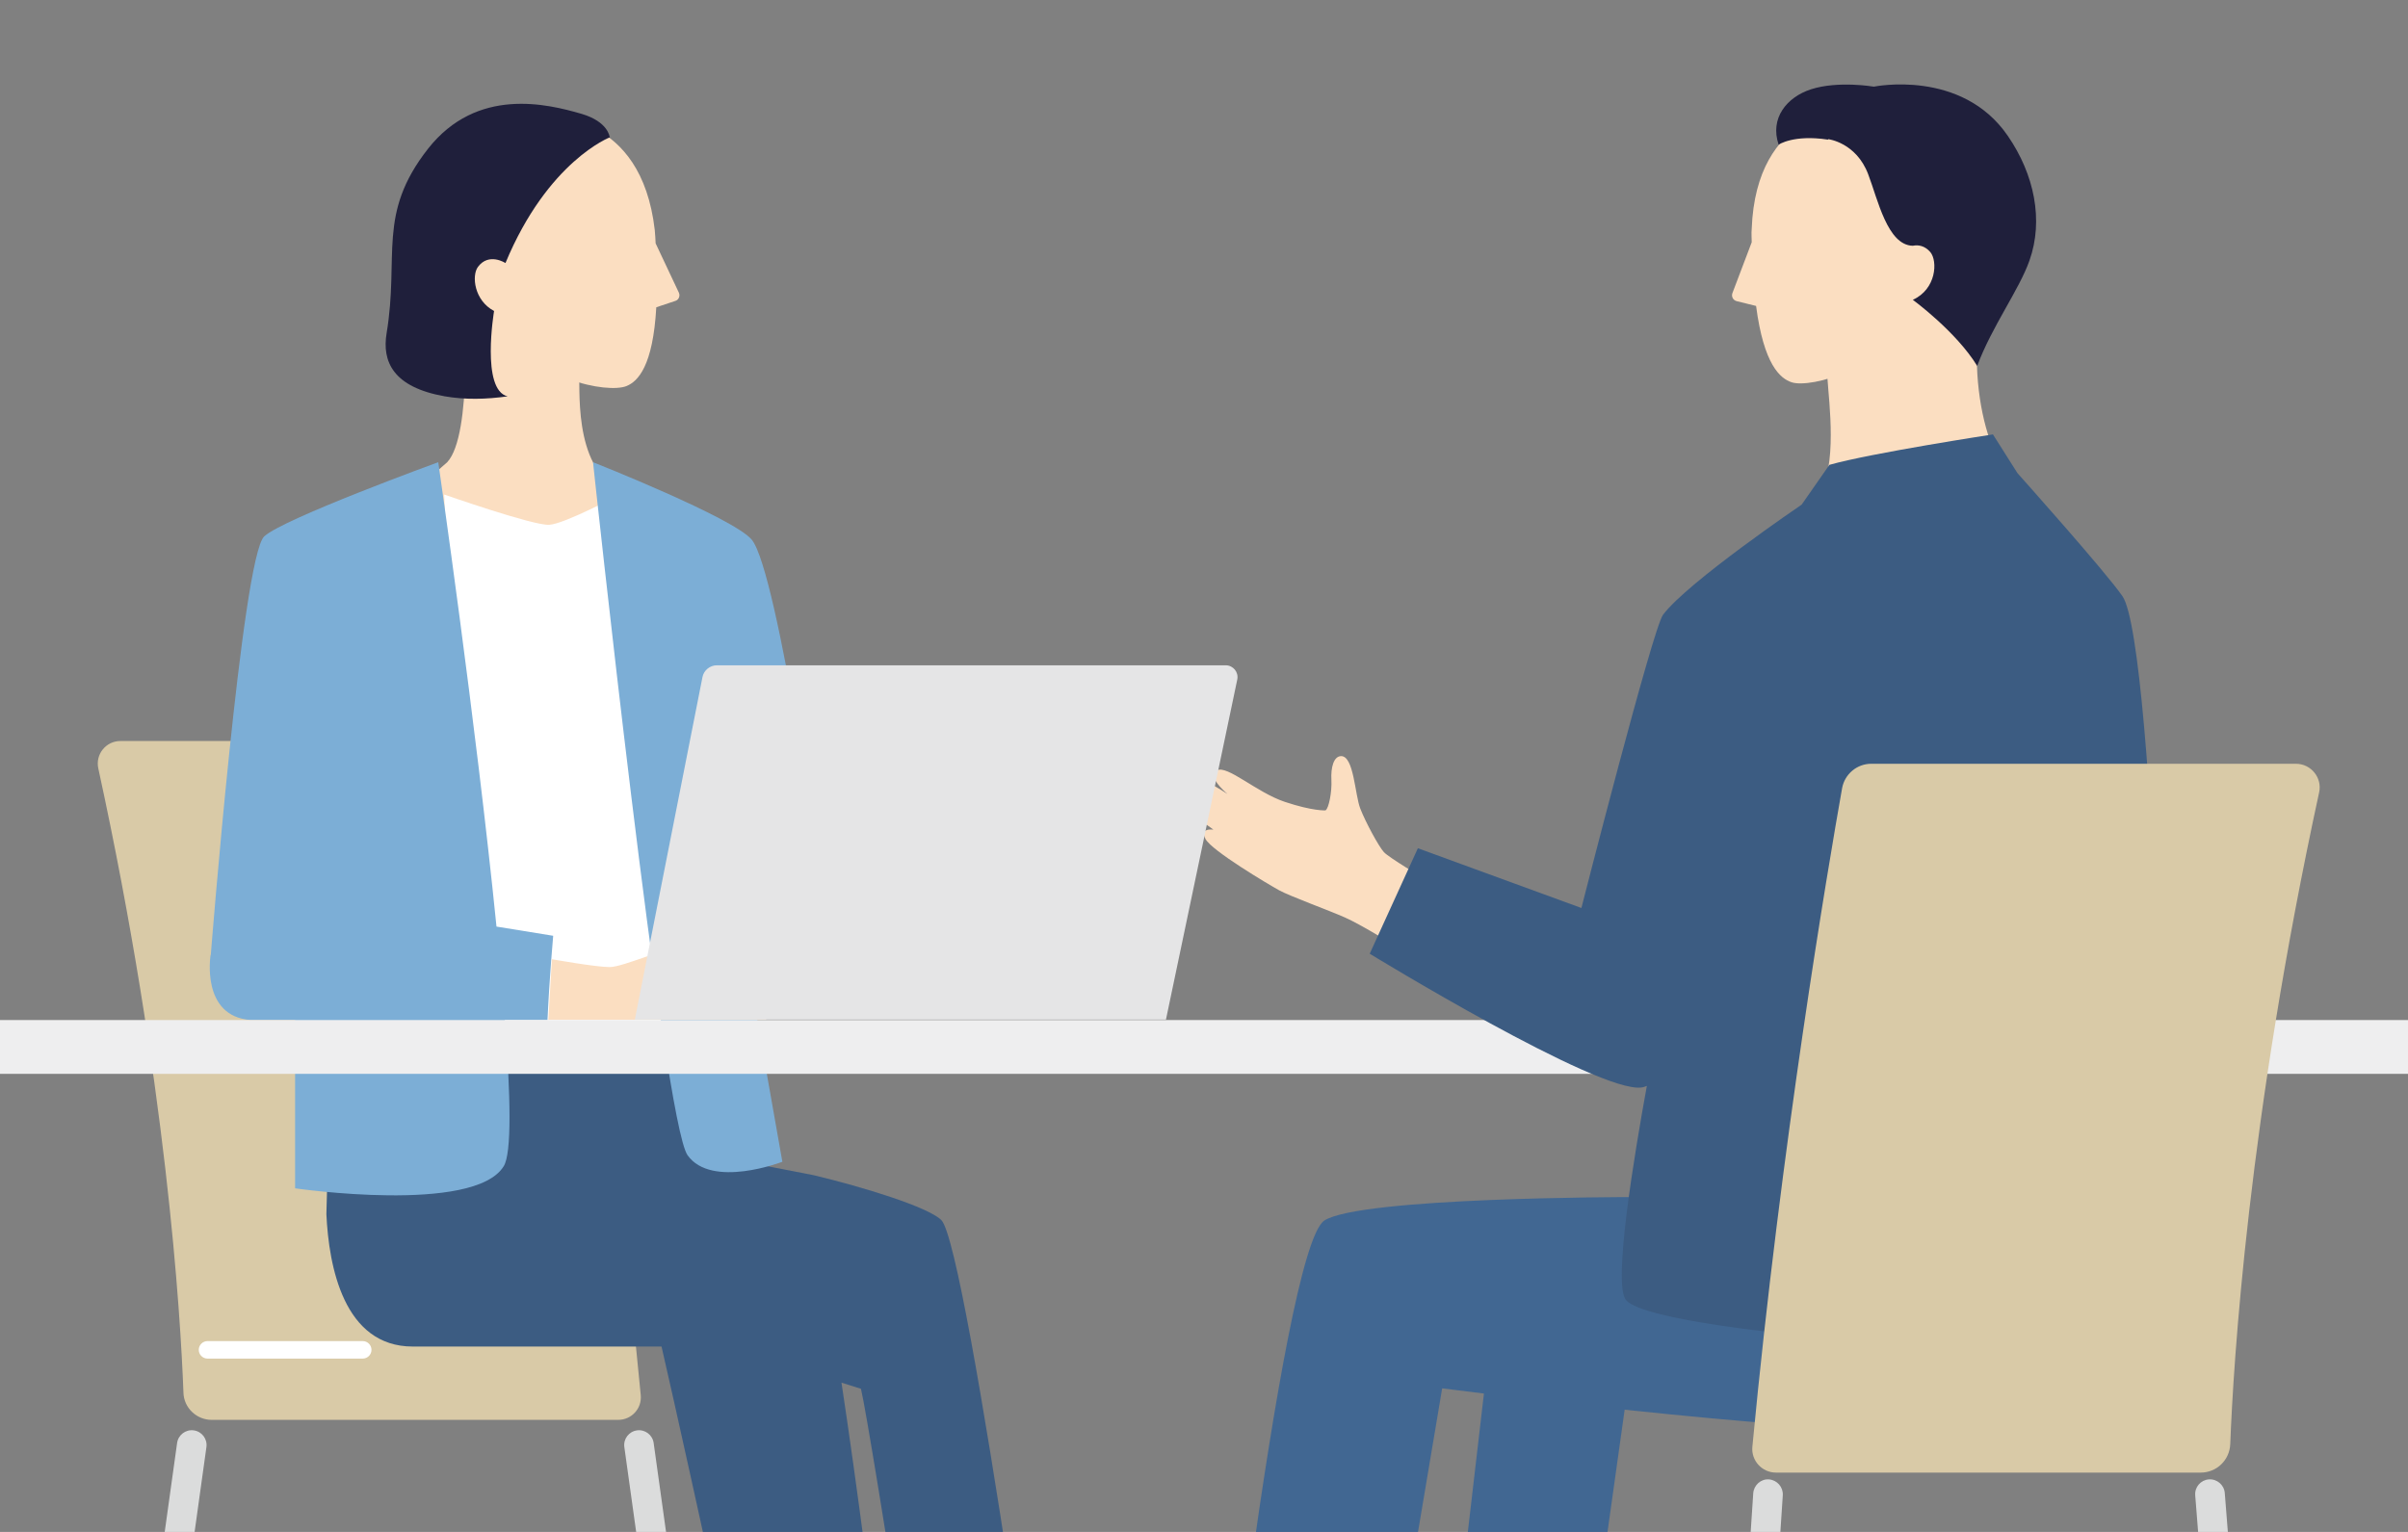
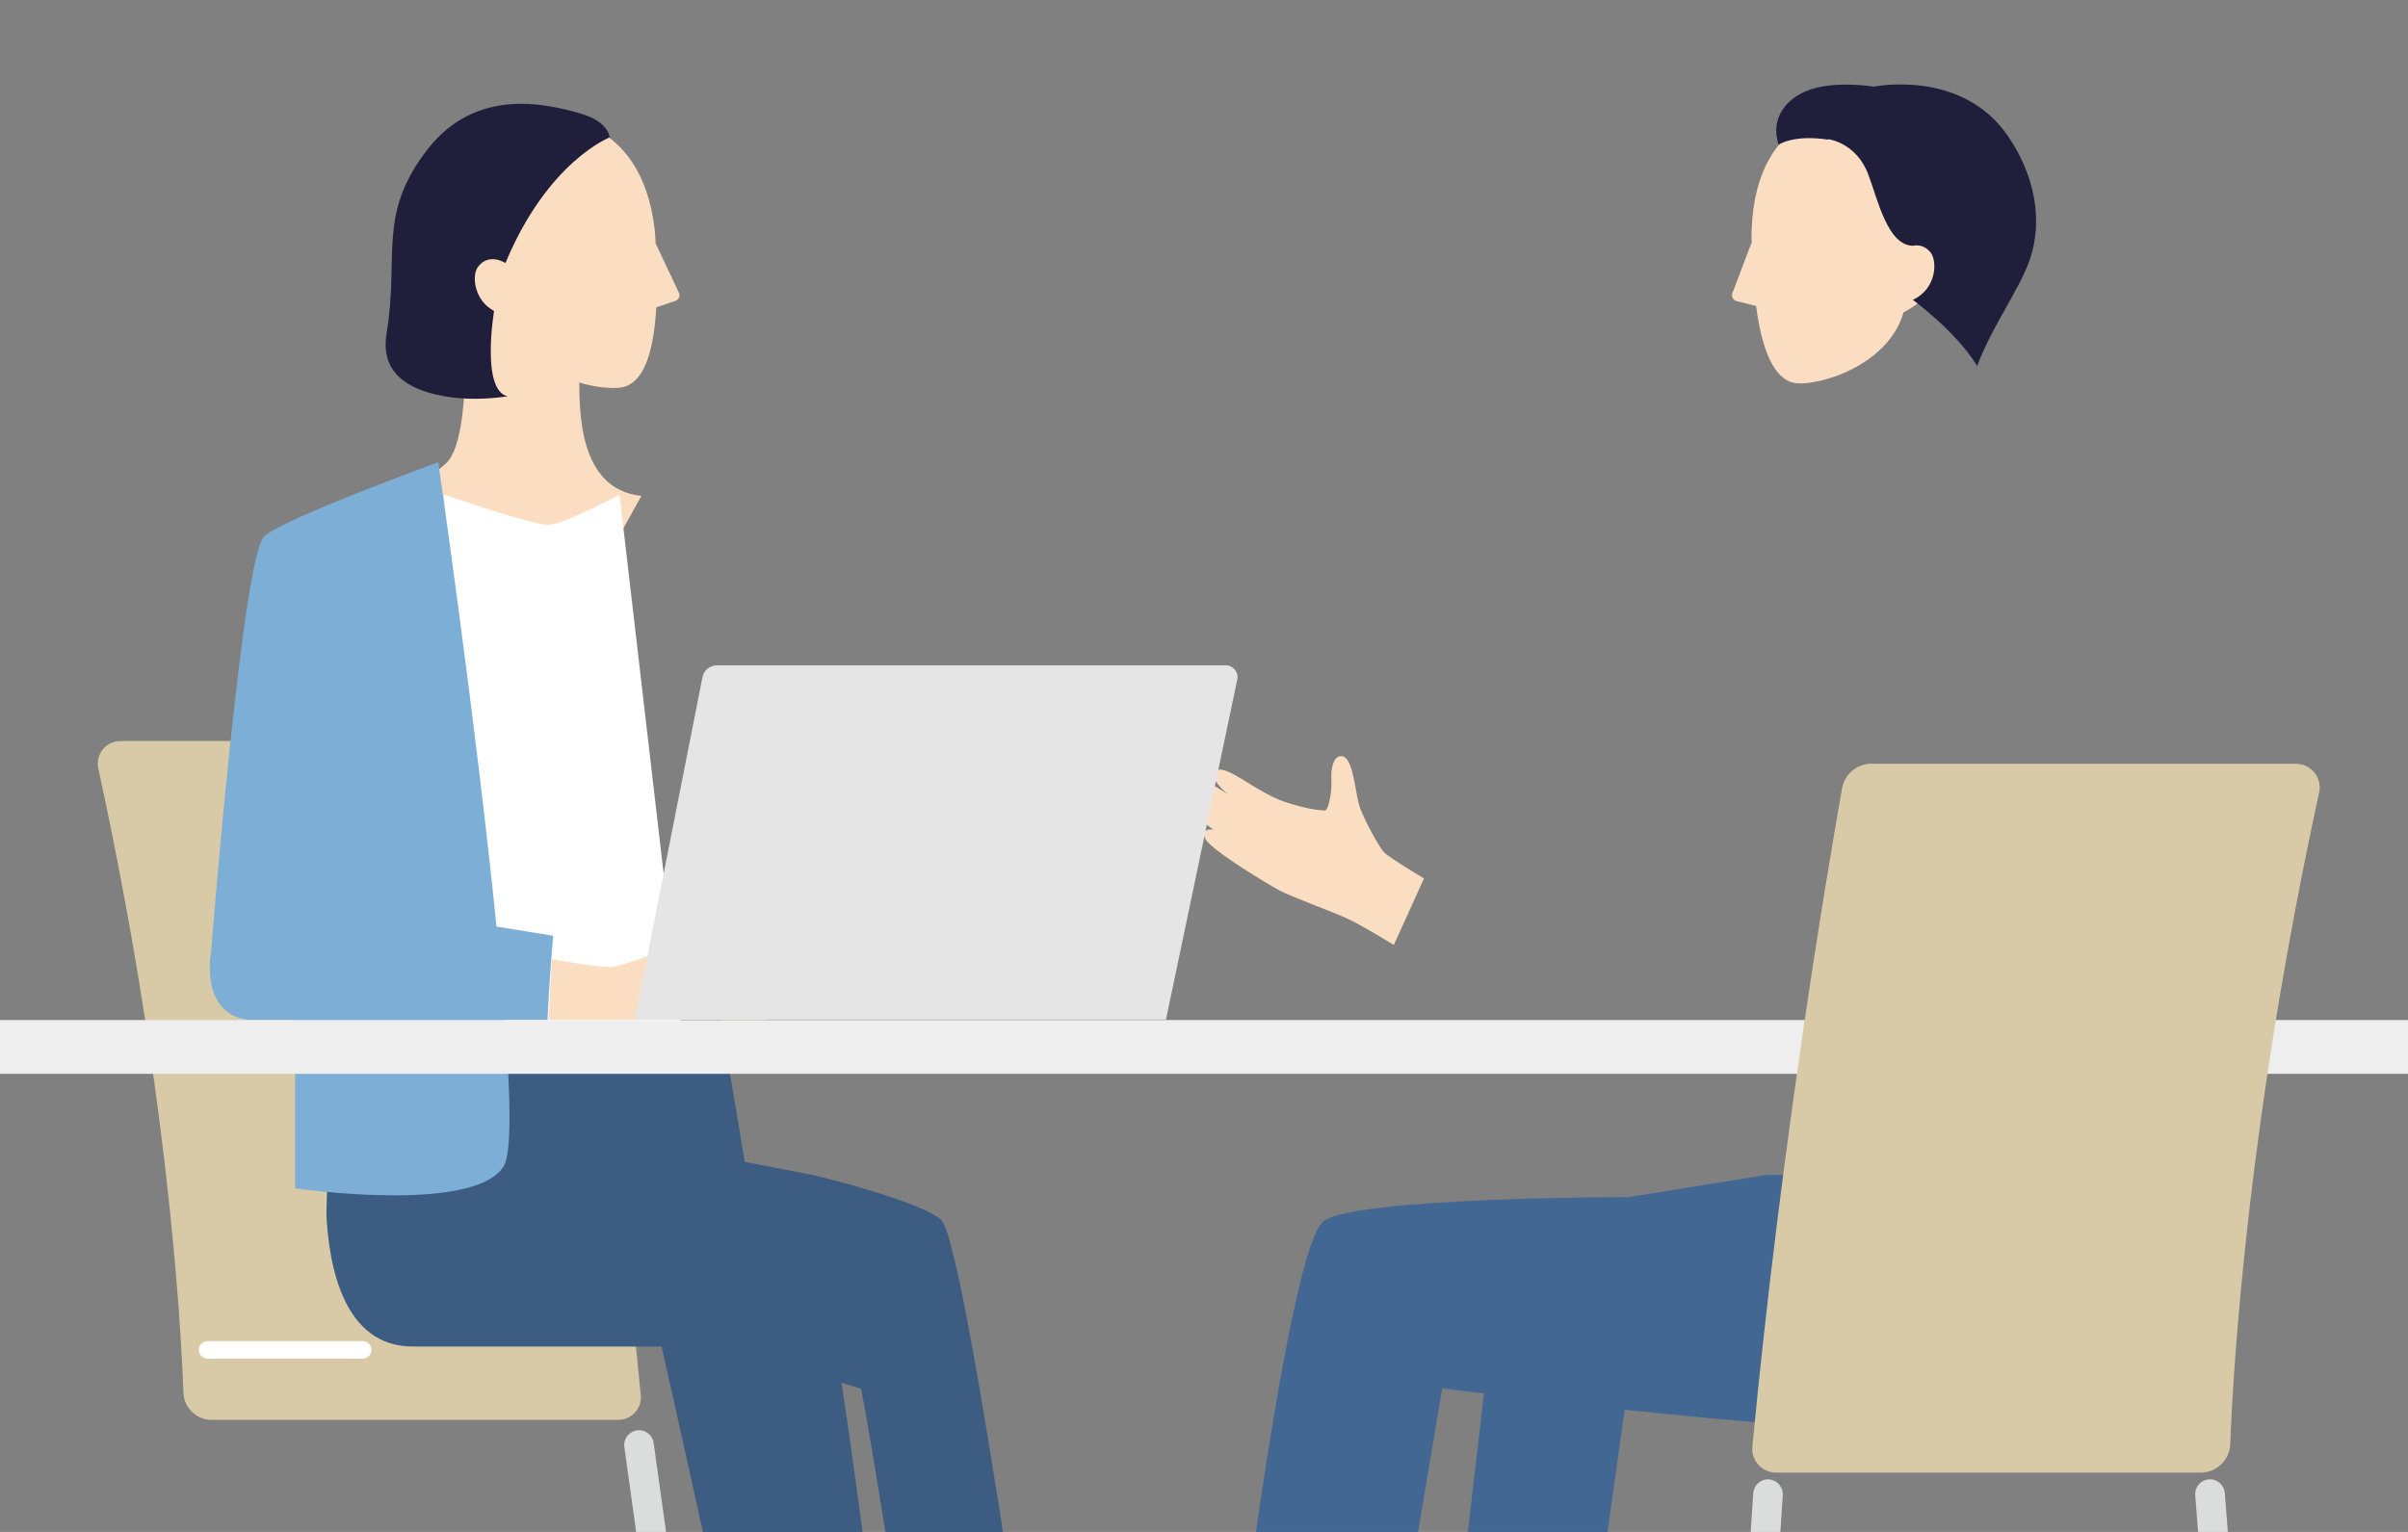
<svg xmlns="http://www.w3.org/2000/svg" id="_レイヤー_2" viewBox="0 0 110 70">
  <rect x="0" y="0" width="110" height="70" fill="#808080" stroke="none" />
  <defs>
    <clipPath id="clippath">
      <rect x="0" y="0" width="110" height="70" transform="translate(110 70) rotate(-180)" fill="none" />
    </clipPath>
  </defs>
  <g id="text">
    <g clip-path="url(#clippath)">
      <path d="M8.38,63.63c-.13-3.52-.78-14.24-3.89-28.52-.14-.64.35-1.25,1.01-1.25h18.58c.63,0,1.16.45,1.27,1.07.63,3.57,2.67,15.6,3.92,28.82.06.61-.42,1.13-1.03,1.13H9.67c-.69,0-1.27-.55-1.29-1.24Z" fill="#d9caa7" />
-       <path d="M5.06,93.27c.33,0,.62-.24.67-.58l3.7-26.57c.05-.37-.21-.71-.58-.76-.37-.05-.71.21-.76.58l-3.7,26.57c-.05.37.21.71.58.76.03,0,.06,0,.09,0Z" fill="#dbdcdc" />
      <path d="M32.89,93.27s.06,0,.09,0c.37-.05.63-.39.58-.76l-3.7-26.57c-.05-.37-.39-.63-.76-.58-.37.05-.63.39-.58.76l3.7,26.57c.05.34.34.58.67.58Z" fill="#dbdcdc" />
      <path d="M9.48,62.08h7.09c.22,0,.4-.18.4-.4s-.18-.4-.4-.4h-7.09c-.22,0-.4.18-.4.4,0,.22.18.4.4.4Z" fill="#fff" />
      <path d="M15.15,46.26h17.73s1.14,6.83,1.14,6.83l3.15.61c2.26.54,5.22,1.45,5.83,2.05,1.22,1.22,5.37,31.81,5.37,31.81,0,0-1.44,1.08-5.09.43,0,0-3.5-22.65-3.95-24.53l-.89-.28c1.45,9.55,3.16,24.75,3.16,24.75-2.38,1.01-5.48.4-5.48.4,0,0-4.85-22.29-5.9-26.8-2.31,0-7.91,0-11.36,0-3.16,0-3.84-3.67-3.95-6.05l.25-9.23Z" fill="#3c5c82" />
      <path d="M20.43,21.12l-1.96,1.72,7.73,5.41,3.1-5.59c-2.95-.3-2.82-4.1-2.84-5.35v-3.34s-5.26,0-5.26,0c0,0,.4,5.9-.77,7.15Z" fill="#fbdec1" />
      <path d="M20.3,22.6s4.08,1.43,4.79,1.38c.71-.04,3.21-1.38,3.21-1.38l3.08,26.46h-9.9s-1.19-26.46-1.19-26.46Z" fill="#fff" />
      <path d="M23.27,14.84c.93,2.52,4.51,3.15,5.35,2.8.52-.21,1.21-.91,1.36-3.6l.87-.29c.16-.05.23-.23.16-.38l-1.06-2.25c-.01-.2-.02-.4-.04-.61-.62-5.39-4.83-5.13-4.83-5.13,0,0-3.73-.21-4.77,3.65-1.12,4.17,2.95,5.81,2.95,5.81Z" fill="#fbdec1" />
-       <path d="M35.73,53.09s-3.22,1.24-4.32-.3c-1.1-1.54-4.32-31.67-4.32-31.67,0,0,6.42,2.54,7.25,3.54,1.21,1.46,3.32,16.46,3.32,16.46l-3.89.82,1.97,11.15Z" fill="#7caed6" />
      <path d="M9.63,43.63s1.43-18.17,2.44-19.12c.87-.81,7.95-3.39,7.95-3.39,0,0,1.72,11.87,2.66,21.22l2.59.42s-.17,1.89-.26,3.85h-1.95c.27,3.49.32,6.09-.05,6.68-1.35,2.2-9.53,1.01-9.53,1.01v-7.69s-2.03,0-2.03,0c-2.29-.17-1.83-2.97-1.83-2.97Z" fill="#7caed6" />
      <path d="M25.2,43.83s2.02.36,2.65.36,2.65-.95,3.54-.95,2.76,1.58,3.06,1.96.69,1.4.52,1.4-9.92,0-9.92,0l.16-2.77Z" fill="#fbdec1" />
      <path d="M27.87,6.27s-2.84,1.08-4.78,5.75c0,0-.76-.5-1.26.18-.29.4-.17,1.53.74,2.01,0,0-.61,3.62.62,3.9-.99.14-1.95.16-2.87,0-2.38-.42-2.87-1.6-2.66-2.88.59-3.55-.45-5.44,1.89-8.43,2.24-2.85,5.46-2.05,7.01-1.6,1.23.36,1.29,1.06,1.29,1.06Z" fill="#1f1f3b" />
      <path d="M113.31,49.07c.68,0,1.23-.55,1.23-1.23h0c0-.68-.55-1.23-1.23-1.23H-4.81c-.68,0-1.23.55-1.23,1.23h0c0,.68.55,1.23,1.23,1.23h118.11Z" fill="#eeeeef" />
      <path d="M54.94,36.71c.1-.02.21,0,.29.03-.08-.07-.15-.12-.2-.16-.41-.38-.47-.87-.09-.89.18,0,.71.31,1.13.59-.49-.43-.84-.9-.48-1.08.48-.25,1.81,1.01,3.1,1.44,1.29.43,1.86.39,1.86.39.15-.08.3-.85.27-1.4s.1-1.07.44-1.08c.59-.01.63,1.76.88,2.4s.85,1.74,1.08,1.99c.23.25,1.83,1.2,1.83,1.2l-1.38,3.04s-1.51-.94-2.24-1.26c-.72-.32-2.51-.97-3-1.24-.49-.27-3.08-1.81-3.36-2.34-.24-.46.18-.45.36-.43-.39-.27-.69-.52-.76-.69-.12-.28.06-.47.27-.51Z" fill="#fbdec1" />
      <path d="M67.85,63.14l-2.71,23.3c3.4.82,5.93.42,5.93.42l3.2-22.83-6.42-.89Z" fill="#416792" />
-       <path d="M91.47,21.14c-.52-.47-1.1-2.37-1.16-4.43l-.32-4.12-6.83.53.32,4.18c.07,1.1.47,4-.41,5.37l3.72,3.03,4.67-4.57Z" fill="#fbdec1" />
      <path d="M86.96,14.26c-.73,2.59-4.25,3.49-5.11,3.21-.53-.17-1.28-.81-1.63-3.49l-.89-.22c-.16-.04-.25-.21-.19-.37l.88-2.32c0-.2-.02-.4,0-.61.2-5.42,4.41-5.49,4.41-5.49,0,0,3.7-.5,5.04,3.27,1.44,4.06-2.49,6.02-2.49,6.02Z" fill="#fbdec1" />
      <path d="M83.52,6.36s1.27.15,1.82,1.6c.44,1.15.88,3.25,2.04,3.27.24-.05.54-.01.8.29.34.41.28,1.69-.8,2.18,0,0,1.97,1.44,2.94,3.02.68-1.82,1.92-3.48,2.39-4.82.65-1.84.22-3.93-.99-5.69-2.11-3.08-6.12-2.25-6.12-2.25,0,0-1.63-.28-2.87.12-1.11.36-1.89,1.32-1.48,2.53,0,0,.68-.47,2.25-.23Z" fill="#1f1f3b" />
      <path d="M60.5,55.77c1.66-1.07,13.9-1.07,13.9-1.07l6.28-1.01h15.99s.23,3.09.23,3.09c0,0,1.24,7.53-7.82,8.46-3.84.53-17.72-1.1-23.2-1.8l-4.05,24.09s-3.75.42-6.58-.81c0,0,3.25-29.65,5.25-30.95Z" fill="#416792" />
-       <path d="M75,49.69c-1.96.3-12.43-6.11-12.43-6.11l2.2-4.82,7.47,2.73s3.26-12.78,3.73-13.4c1.13-1.5,6.33-5.03,6.33-5.03l1.27-1.82c1.91-.54,7.47-1.39,7.47-1.39l1.12,1.77s4.06,4.54,4.8,5.63c1.49,2.17,2.3,31.75,1.76,32.82-.54,1.07-13.46,1.29-16.42.95,0,0-7.19-.66-8.02-1.61-.62-.7.39-6.72.95-9.79-.08.03-.15.06-.23.07Z" fill="#3c5c82" />
      <path d="M53.26,46.6l3.26-15.55c.07-.34-.19-.65-.53-.65h-23.24c-.32,0-.6.23-.66.54l-3.09,15.65h24.26Z" fill="#e5e5e6" />
      <path d="M78.98,96.06c.35,0,.65-.27.67-.63l1.79-27.11c.02-.37-.26-.69-.63-.72-.37-.03-.69.26-.72.63l-1.79,27.11c-.02.37.26.69.63.72.02,0,.03,0,.05,0Z" fill="#dbdcdc" />
      <path d="M103.1,96.06s.04,0,.05,0c.37-.03.65-.35.62-.73l-2.14-27.11c-.03-.37-.36-.65-.73-.62-.37.03-.65.35-.62.73l2.14,27.11c.03.35.32.62.67.62Z" fill="#dbdcdc" />
      <path d="M101.88,66c.14-3.68.82-14.87,4.06-29.79.15-.67-.37-1.31-1.06-1.31h-19.4c-.65,0-1.21.47-1.33,1.11-.66,3.72-2.79,16.29-4.1,30.1-.06.63.44,1.18,1.08,1.18h19.4c.73,0,1.32-.57,1.35-1.3Z" fill="#d9caa7" />
    </g>
  </g>
</svg>